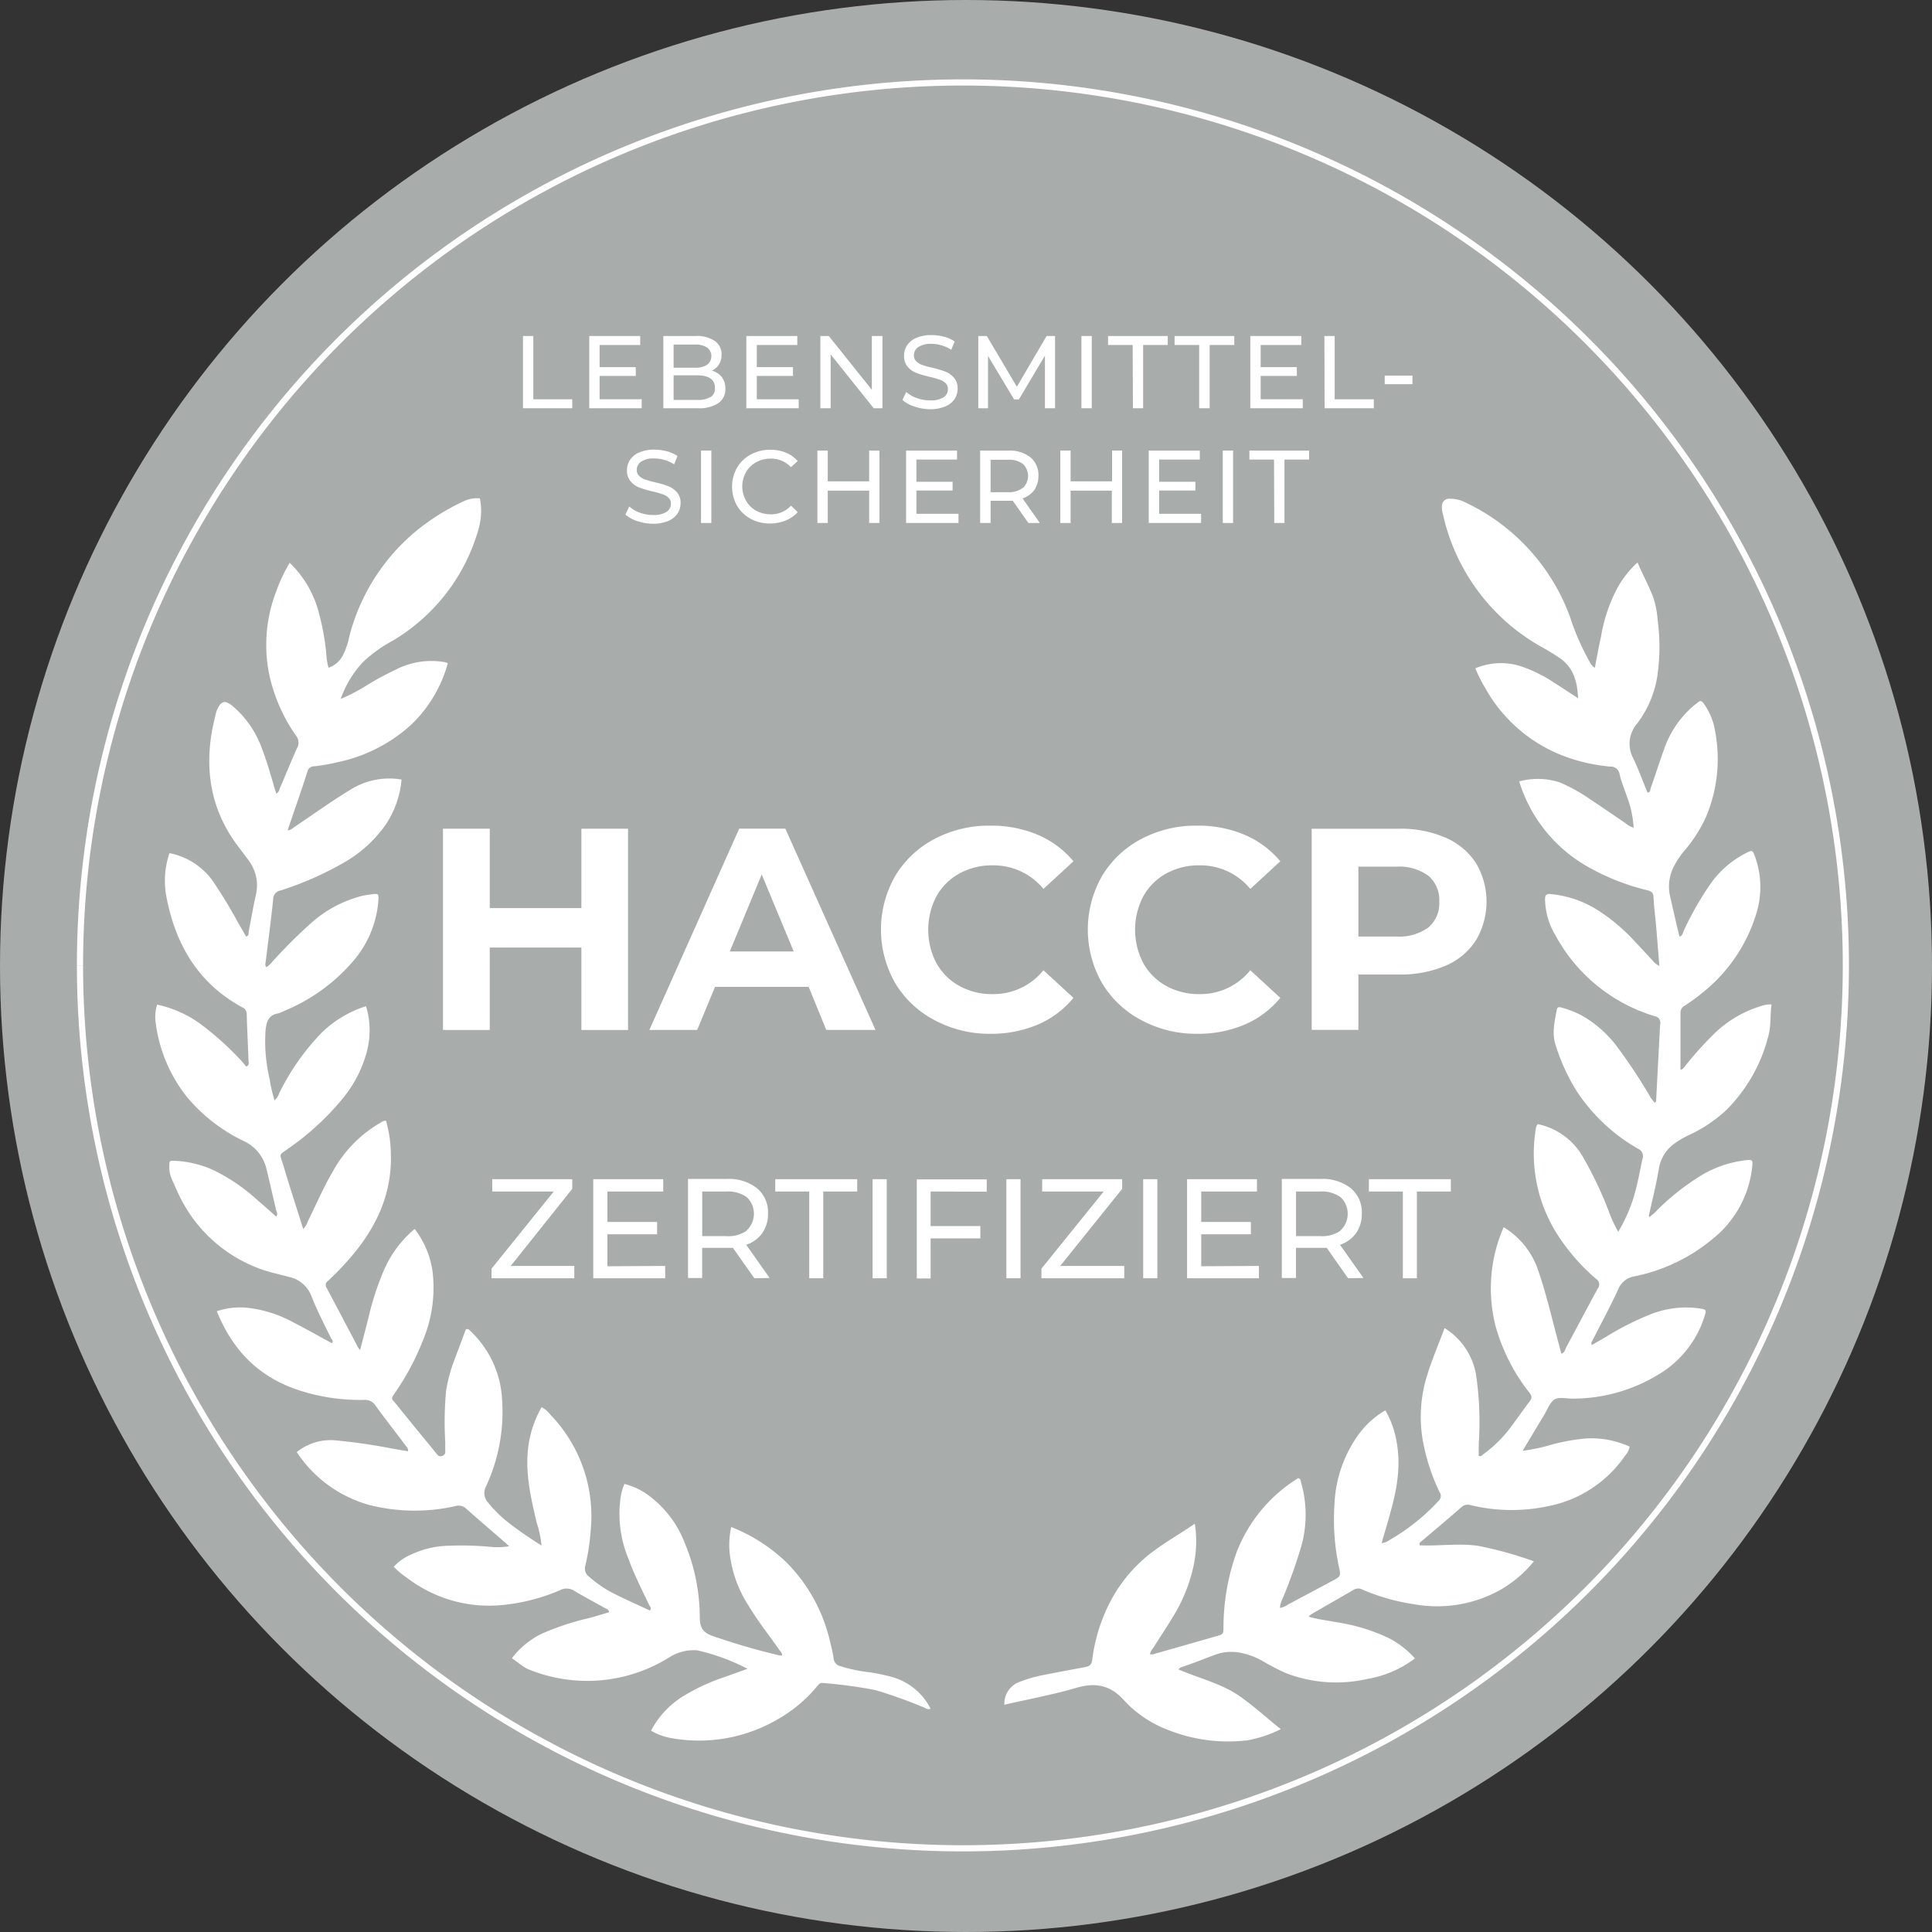
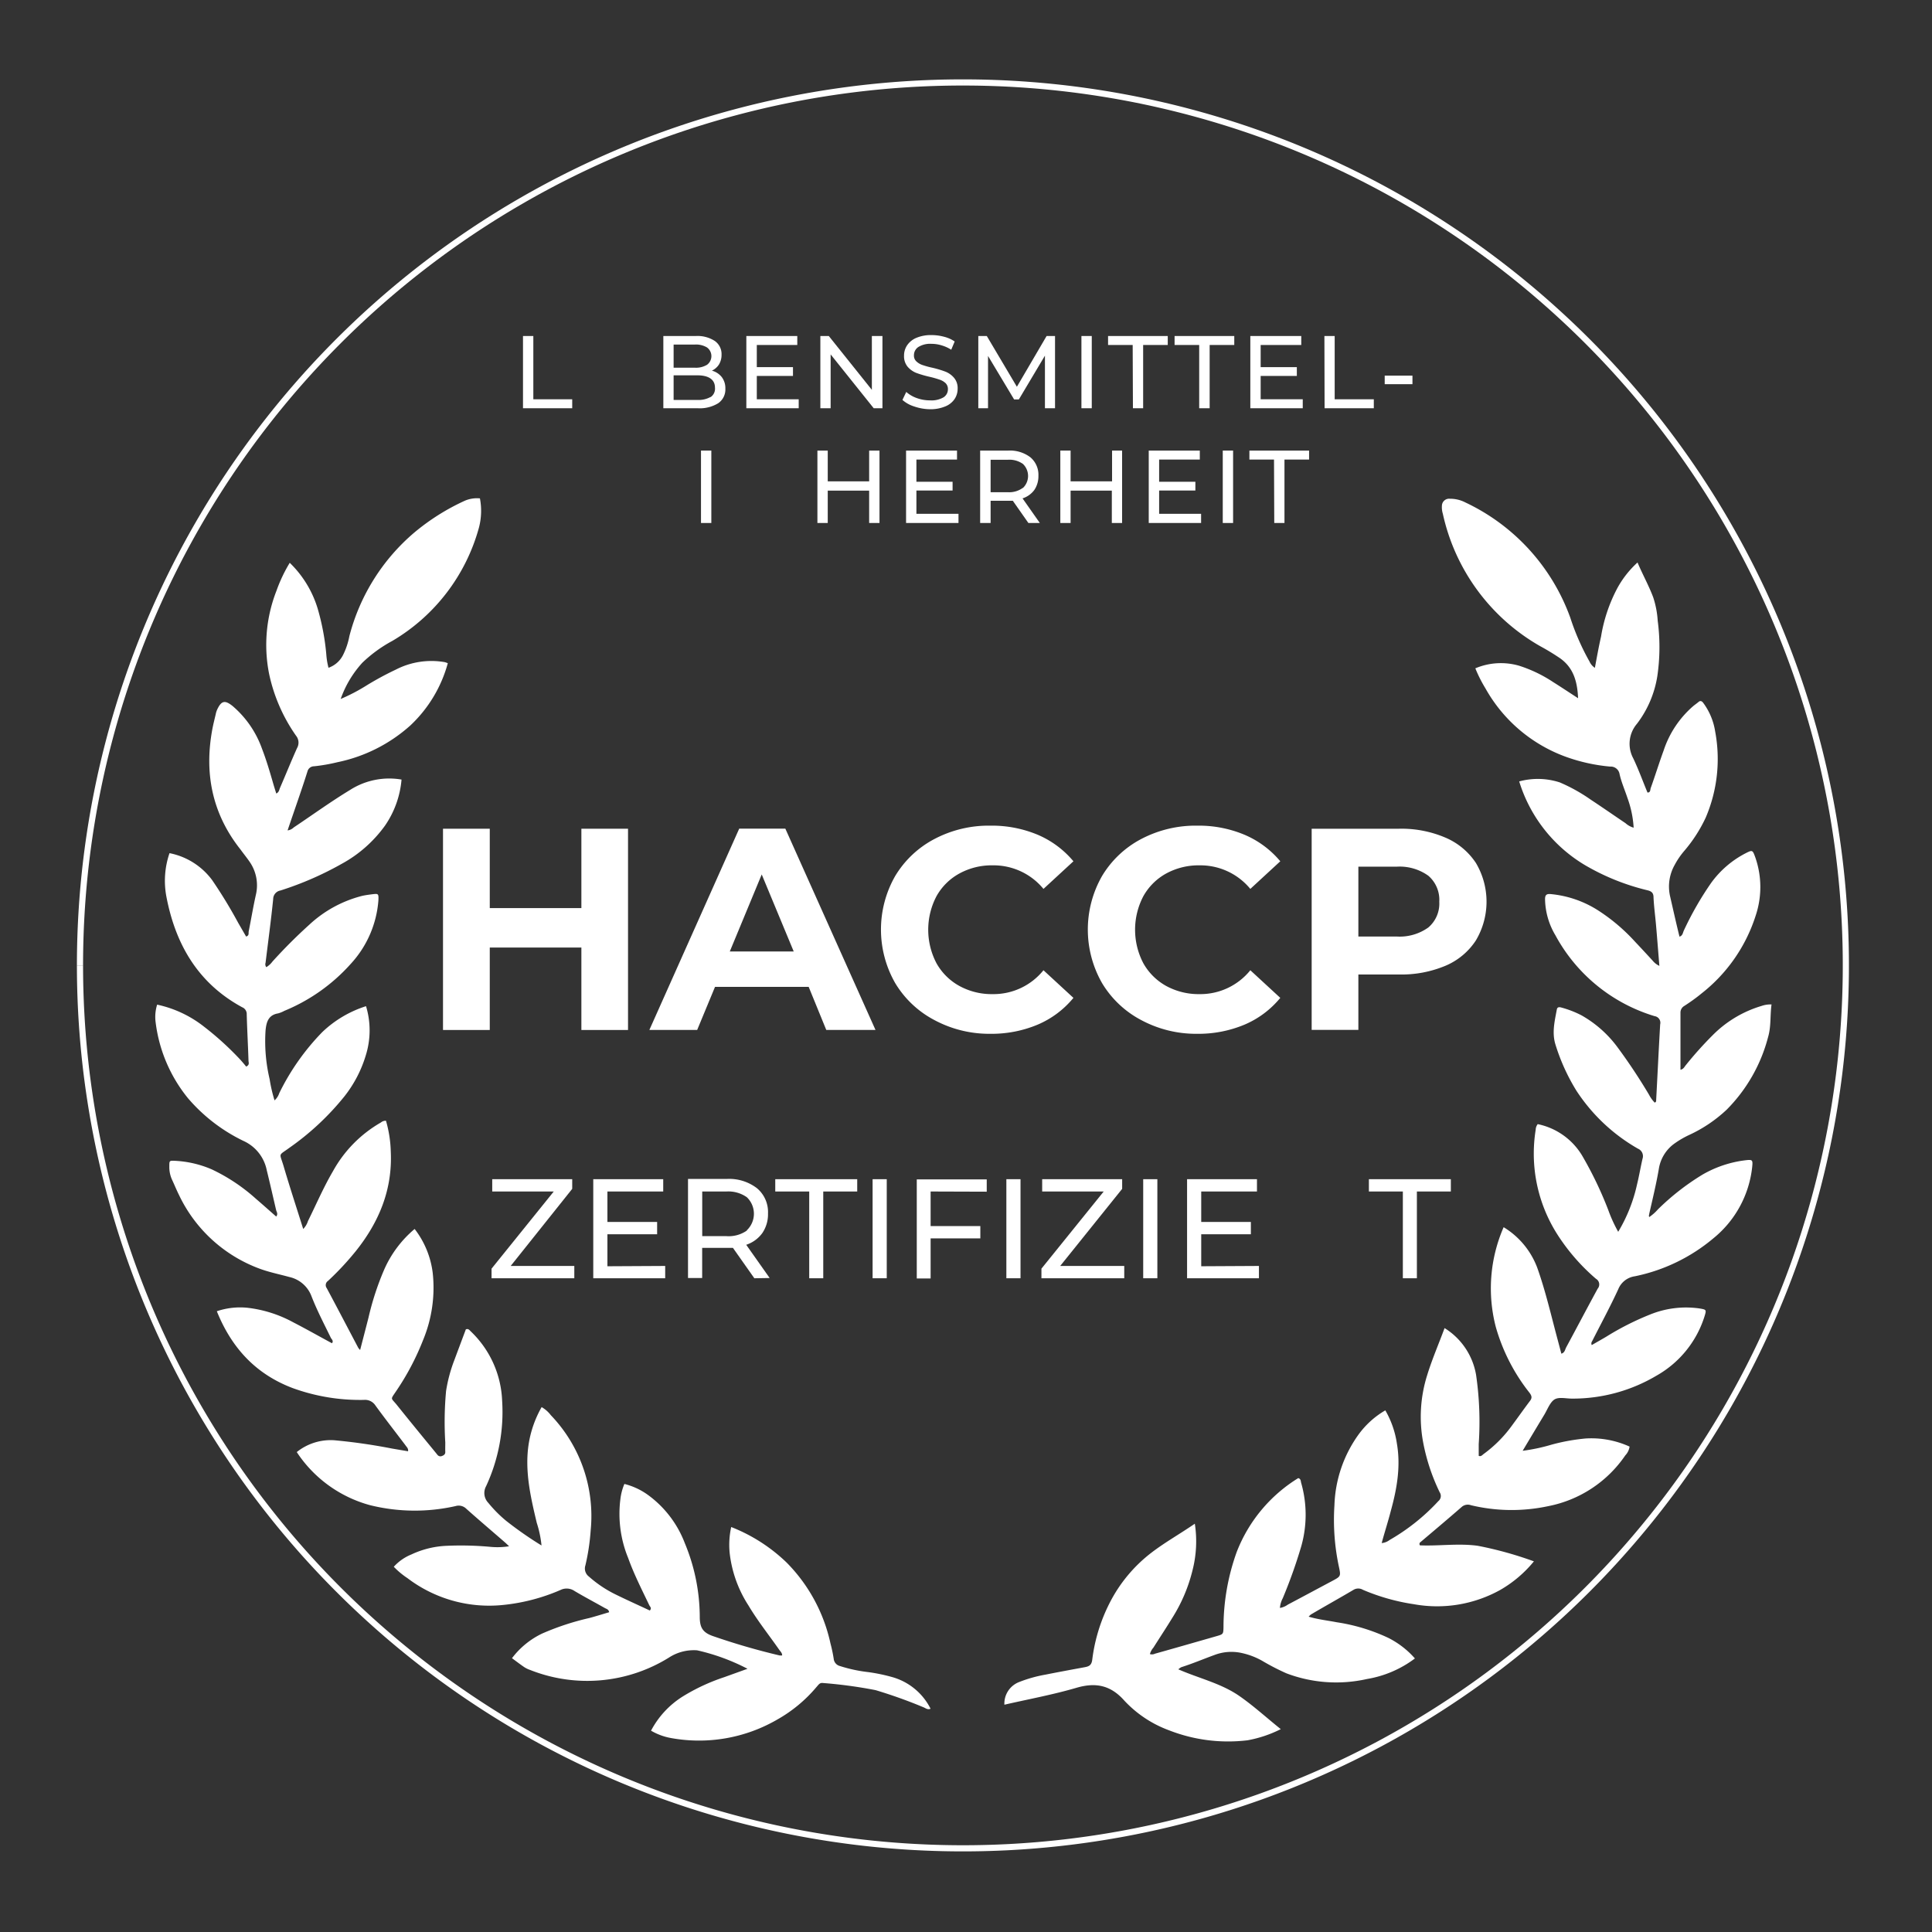
<svg xmlns="http://www.w3.org/2000/svg" viewBox="0 0 314 314">
  <rect x="0" y="0" width="314" height="314" fill="#333333" stroke="none" />
  <defs>
    <style>.cls-1{fill:#a8adab;}.cls-2{fill:none;stroke:#fff;stroke-miterlimit:10;}.cls-3{fill:#fff;}</style>
  </defs>
  <g id="Layer_2" data-name="Layer 2">
    <g id="Layer_1-2" data-name="Layer 1">
-       <circle class="cls-1" cx="157" cy="157" r="157" />
      <path class="cls-2" d="M13,156.9A143.5,143.5,0,0,1,156.5,13.4" />
      <path class="cls-2" d="M156.5,13.4A143.5,143.5,0,1,1,13,156.9" />
      <path class="cls-3" d="M102.07,134.69V167.4H94.49V154H79.6V167.4H72V134.69H79.6v12.9H94.49v-12.9Z" />
      <path class="cls-3" d="M131.43,160.39H116.21l-2.9,7h-7.77l14.6-32.71h7.5l14.65,32.71h-8ZM129,154.64l-5.2-12.52-5.19,12.52Z" />
      <path class="cls-3" d="M151.87,165.79a16.22,16.22,0,0,1-6.37-6,17.53,17.53,0,0,1,0-17.43,16.22,16.22,0,0,1,6.37-6,18.91,18.91,0,0,1,9.1-2.17,19.31,19.31,0,0,1,7.71,1.49,15.47,15.47,0,0,1,5.78,4.3l-4.87,4.49a10.49,10.49,0,0,0-8.24-3.83,10.92,10.92,0,0,0-5.43,1.33,9.44,9.44,0,0,0-3.73,3.71,11.73,11.73,0,0,0,0,10.85,9.51,9.51,0,0,0,3.73,3.71,10.92,10.92,0,0,0,5.43,1.33,10.42,10.42,0,0,0,8.24-3.88l4.87,4.49a15.23,15.23,0,0,1-5.81,4.35,19.4,19.4,0,0,1-7.72,1.49A18.84,18.84,0,0,1,151.87,165.79Z" />
      <path class="cls-3" d="M185.48,165.79a16.2,16.2,0,0,1-6.36-6,17.53,17.53,0,0,1,0-17.43,16.2,16.2,0,0,1,6.36-6,19,19,0,0,1,9.11-2.17,19.23,19.23,0,0,1,7.7,1.49,15.43,15.43,0,0,1,5.79,4.3l-4.87,4.49a10.51,10.51,0,0,0-8.24-3.83,11,11,0,0,0-5.44,1.33,9.48,9.48,0,0,0-3.72,3.71,11.73,11.73,0,0,0,0,10.85,9.55,9.55,0,0,0,3.72,3.71,11,11,0,0,0,5.44,1.33,10.43,10.43,0,0,0,8.24-3.88l4.87,4.49a15.23,15.23,0,0,1-5.81,4.35,19.4,19.4,0,0,1-7.72,1.49A18.85,18.85,0,0,1,185.48,165.79Z" />
      <path class="cls-3" d="M234.93,136.14a11.18,11.18,0,0,1,4.94,4.11,12.32,12.32,0,0,1,0,12.59,11,11,0,0,1-4.94,4.12,18.51,18.51,0,0,1-7.56,1.42h-6.6v9h-7.59V134.69h14.19A18.18,18.18,0,0,1,234.93,136.14Zm-2.79,14.6a5.1,5.1,0,0,0,1.78-4.18,5.16,5.16,0,0,0-1.78-4.23,8,8,0,0,0-5.19-1.47h-6.18v11.35H227A8,8,0,0,0,232.14,150.74Z" />
      <path class="cls-3" d="M93.34,205.75v2H79.89v-1.56L90,193.65h-10v-2H93v1.57L83,205.75Z" />
      <path class="cls-3" d="M108.11,205.75v2H96.42v-16.1h11.37v2H98.72v4.95h8.08v2H98.72v5.2Z" />
      <path class="cls-3" d="M122.6,207.75l-3.48-4.94c-.43,0-.76,0-1,0h-4v4.9h-2.3v-16.1h6.28a7.42,7.42,0,0,1,4.92,1.5,5.05,5.05,0,0,1,1.8,4.11,5.42,5.42,0,0,1-.92,3.18,5.27,5.27,0,0,1-2.62,1.91l3.81,5.4Zm-1.22-7.8a3.71,3.71,0,0,0,0-5.37,5.21,5.21,0,0,0-3.34-.93h-3.91v7.25H118A5.15,5.15,0,0,0,121.38,200Z" />
      <path class="cls-3" d="M131.52,193.65H126v-2h13.32v2H133.8v14.1h-2.28Z" />
      <path class="cls-3" d="M141.82,191.65h2.3v16.1h-2.3Z" />
      <path class="cls-3" d="M151.25,193.65v5.62h8.08v2h-8.08v6.51H149v-16.1h11.37v2Z" />
      <path class="cls-3" d="M163.56,191.65h2.3v16.1h-2.3Z" />
      <path class="cls-3" d="M182.72,205.75v2H169.26v-1.56l10.12-12.54h-10v-2h13v1.57l-10.07,12.53Z" />
      <path class="cls-3" d="M185.8,191.65h2.3v16.1h-2.3Z" />
      <path class="cls-3" d="M204.61,205.75v2H192.93v-16.1h11.36v2h-9.06v4.95h8.07v2h-8.07v5.2Z" />
-       <path class="cls-3" d="M219.1,207.75l-3.47-4.94c-.43,0-.77,0-1,0h-4v4.9h-2.3v-16.1h6.28a7.43,7.43,0,0,1,4.92,1.5,5.05,5.05,0,0,1,1.8,4.11,5.42,5.42,0,0,1-.92,3.18,5.26,5.26,0,0,1-2.63,1.91l3.82,5.4Zm-1.21-7.8a3.71,3.71,0,0,0,0-5.37,5.21,5.21,0,0,0-3.34-.93h-3.91v7.25h3.91A5.15,5.15,0,0,0,217.89,200Z" />
      <path class="cls-3" d="M228,193.65h-5.52v-2h13.32v2h-5.52v14.1H228Z" />
      <path class="cls-3" d="M85,54.61h1.68V64.89H93v1.46H85Z" />
-       <path class="cls-3" d="M104.29,64.89v1.46H95.77V54.61h8.28v1.46h-6.6v3.6h5.88V61.1H97.45v3.79Z" />
      <path class="cls-3" d="M117.31,61.29a3,3,0,0,1,.58,1.89,2.71,2.71,0,0,1-1.14,2.34,5.71,5.71,0,0,1-3.35.83h-5.59V54.61h5.26a5.18,5.18,0,0,1,3.11.81,2.6,2.6,0,0,1,1.09,2.23,3,3,0,0,1-.42,1.59,2.76,2.76,0,0,1-1.15,1A3.05,3.05,0,0,1,117.31,61.29ZM109.48,56v3.76h3.44a3.45,3.45,0,0,0,2-.48,1.75,1.75,0,0,0,0-2.8,3.45,3.45,0,0,0-2-.48Zm6,8.55A1.64,1.64,0,0,0,116.2,63c0-1.3-1-2-2.86-2h-3.86V65h3.86A4,4,0,0,0,115.48,64.52Z" />
      <path class="cls-3" d="M129.81,64.89v1.46H121.3V54.61h8.28v1.46H123v3.6h5.88V61.1H123v3.79Z" />
      <path class="cls-3" d="M143.42,54.61V66.35H142l-7-8.75v8.75h-1.67V54.61h1.37l7,8.75V54.61Z" />
      <path class="cls-3" d="M148.61,66.07A5.24,5.24,0,0,1,146.67,65l.62-1.3a5.17,5.17,0,0,0,1.72,1,6.31,6.31,0,0,0,2.15.37,3.89,3.89,0,0,0,2.18-.49,1.53,1.53,0,0,0,.72-1.32,1.32,1.32,0,0,0-.39-1,2.64,2.64,0,0,0-1-.57,16.16,16.16,0,0,0-1.63-.46,17.62,17.62,0,0,1-2.14-.63,3.67,3.67,0,0,1-1.39-1,2.66,2.66,0,0,1-.58-1.79,3,3,0,0,1,.5-1.69,3.41,3.41,0,0,1,1.5-1.21,6.11,6.11,0,0,1,2.5-.45,7.83,7.83,0,0,1,2,.27,5.38,5.38,0,0,1,1.73.77l-.56,1.34a6,6,0,0,0-1.57-.71,5.64,5.64,0,0,0-1.64-.25,3.67,3.67,0,0,0-2.14.52,1.59,1.59,0,0,0-.71,1.34,1.26,1.26,0,0,0,.4,1,2.68,2.68,0,0,0,1,.59,13.69,13.69,0,0,0,1.61.44,17.31,17.31,0,0,1,2.13.64,3.54,3.54,0,0,1,1.38,1,2.56,2.56,0,0,1,.58,1.76,3,3,0,0,1-.5,1.69,3.3,3.3,0,0,1-1.53,1.2,6.19,6.19,0,0,1-2.51.45A8.1,8.1,0,0,1,148.61,66.07Z" />
      <path class="cls-3" d="M169.83,66.35l0-8.55-4.24,7.12h-.77l-4.24-7.07v8.5H159V54.61h1.38l4.89,8.25,4.83-8.25h1.37l0,11.74Z" />
      <path class="cls-3" d="M175.76,54.61h1.68V66.35h-1.68Z" />
      <path class="cls-3" d="M184.09,56.07h-4V54.61h9.7v1.46h-4V66.35h-1.66Z" />
      <path class="cls-3" d="M194.9,56.07h-4V54.61h9.7v1.46h-4V66.35H194.9Z" />
      <path class="cls-3" d="M211.73,64.89v1.46h-8.52V54.61h8.28v1.46h-6.6v3.6h5.88V61.1h-5.88v3.79Z" />
      <path class="cls-3" d="M215.25,54.61h1.67V64.89h6.36v1.46h-8Z" />
      <path class="cls-3" d="M225.05,61.05h4.51v1.39h-4.51Z" />
-       <path class="cls-3" d="M103.58,84.69a5.26,5.26,0,0,1-1.93-1.06l.62-1.31a5.12,5.12,0,0,0,1.71,1,6.38,6.38,0,0,0,2.16.38,3.88,3.88,0,0,0,2.18-.5,1.52,1.52,0,0,0,.72-1.31,1.26,1.26,0,0,0-.4-1,2.42,2.42,0,0,0-1-.58,14.2,14.2,0,0,0-1.63-.45,18.12,18.12,0,0,1-2.14-.64,3.49,3.49,0,0,1-1.39-1,2.61,2.61,0,0,1-.58-1.79,3,3,0,0,1,.5-1.69,3.37,3.37,0,0,1,1.5-1.21,6.09,6.09,0,0,1,2.49-.45,7.85,7.85,0,0,1,2,.27,5.55,5.55,0,0,1,1.72.77l-.55,1.34a6.07,6.07,0,0,0-1.58-.71,5.87,5.87,0,0,0-1.64-.24,3.56,3.56,0,0,0-2.13.52,1.57,1.57,0,0,0-.72,1.34,1.3,1.3,0,0,0,.41,1,2.76,2.76,0,0,0,1,.58,16.68,16.68,0,0,0,1.62.45,16.87,16.87,0,0,1,2.13.63,3.64,3.64,0,0,1,1.38,1,2.53,2.53,0,0,1,.58,1.76,3,3,0,0,1-.5,1.68,3.44,3.44,0,0,1-1.53,1.21,6.41,6.41,0,0,1-2.51.44A8.12,8.12,0,0,1,103.58,84.69Z" />
      <path class="cls-3" d="M113.93,73.23h1.68V85h-1.68Z" />
-       <path class="cls-3" d="M122,84.32a5.78,5.78,0,0,1-2.22-2.14,6.31,6.31,0,0,1,0-6.15A5.69,5.69,0,0,1,122,73.88a6.51,6.51,0,0,1,3.18-.78,6.61,6.61,0,0,1,2.52.46,5.12,5.12,0,0,1,1.94,1.37l-1.09,1a4.39,4.39,0,0,0-3.3-1.39,4.78,4.78,0,0,0-2.36.59,4.15,4.15,0,0,0-1.65,1.62,4.71,4.71,0,0,0,0,4.6A4.15,4.15,0,0,0,122.9,83a4.78,4.78,0,0,0,2.36.59,4.36,4.36,0,0,0,3.3-1.41l1.09,1.06a5.27,5.27,0,0,1-2,1.37,6.69,6.69,0,0,1-2.52.47A6.46,6.46,0,0,1,122,84.32Z" />
      <path class="cls-3" d="M142.94,73.23V85h-1.68V79.74h-6.73V85h-1.68V73.23h1.68v5h6.73v-5Z" />
      <path class="cls-3" d="M155.78,83.51V85h-8.52V73.23h8.28v1.46h-6.6V78.3h5.88v1.42h-5.88v3.79Z" />
      <path class="cls-3" d="M167.14,85l-2.53-3.61c-.31,0-.56,0-.74,0H161V85H159.3V73.23h4.57a5.48,5.48,0,0,1,3.59,1.09,3.71,3.71,0,0,1,1.31,3,4,4,0,0,1-.67,2.32A3.86,3.86,0,0,1,166.19,81L169,85Zm-.89-5.69a2.7,2.7,0,0,0,0-3.91,3.8,3.8,0,0,0-2.43-.68H161V80h2.85A3.74,3.74,0,0,0,166.25,79.28Z" />
      <path class="cls-3" d="M182.37,73.23V85H180.7V79.74H174V85h-1.67V73.23H174v5h6.74v-5Z" />
      <path class="cls-3" d="M195.21,83.51V85H186.7V73.23H195v1.46h-6.61V78.3h5.89v1.42h-5.89v3.79Z" />
      <path class="cls-3" d="M198.73,73.23h1.68V85h-1.68Z" />
      <path class="cls-3" d="M207.06,74.69h-4V73.23h9.7v1.46h-4V85h-1.66Z" />
      <path class="cls-3" d="M230.78,251.16c3.11.13,6.26-.36,9.39.07a59.6,59.6,0,0,1,9.13,2.53,19.79,19.79,0,0,1-5.48,4.65,21.12,21.12,0,0,1-14,2.32,33.74,33.74,0,0,1-8.3-2.34,1.49,1.49,0,0,0-1.54,0c-2.28,1.35-4.61,2.64-6.91,4a2.74,2.74,0,0,0-.38.36c1.55.46,3.08.62,4.57.91a30.21,30.21,0,0,1,8.38,2.54,14.33,14.33,0,0,1,4.32,3.34,17.77,17.77,0,0,1-7.78,3.34,22.79,22.79,0,0,1-13.1-.92,37.71,37.71,0,0,1-3.88-2,11.89,11.89,0,0,0-3.72-1.37,7.73,7.73,0,0,0-4.05.37c-1.81.66-3.58,1.41-5.43,2a2.18,2.18,0,0,0-.49.35c3.38,1.48,7,2.28,10,4.39,2.29,1.6,4.35,3.49,6.65,5.33a19.92,19.92,0,0,1-5.39,1.81A26.33,26.33,0,0,1,190,281.22a18.79,18.79,0,0,1-7.27-4.83c-2.19-2.47-4.59-3-7.74-2.09-3.85,1.13-7.83,1.86-11.75,2.76a3.75,3.75,0,0,1,2.46-3.71,22,22,0,0,1,4.22-1.18c2.11-.42,4.23-.81,6.34-1.2.73-.13,1.15-.32,1.26-1.24a27.77,27.77,0,0,1,2.79-9.14,24,24,0,0,1,6.88-8.28c2.19-1.67,4.57-3,7-4.67a18.88,18.88,0,0,1-.38,7.59,26,26,0,0,1-3.26,7.68c-1,1.64-2.06,3.24-3.09,4.87a2.69,2.69,0,0,0-.57,1.05,1.1,1.1,0,0,0,.82-.06c3.35-.94,6.69-1.9,10-2.85,1.11-.32,1.11-.33,1.14-1.46A36.2,36.2,0,0,1,201,252.23a24.5,24.5,0,0,1,10-12c.46.14.39.52.48.8a18.81,18.81,0,0,1,0,10.31,81.54,81.54,0,0,1-3,8.42,4,4,0,0,0-.46,1.57,3,3,0,0,0,1.29-.54c2.39-1.26,4.76-2.54,7.15-3.81,1.46-.78,1.48-.78,1.15-2.33a36.41,36.41,0,0,1-.73-10,20.78,20.78,0,0,1,3.94-11.53,14.16,14.16,0,0,1,4.33-3.9,15.15,15.15,0,0,1,1.88,5.39c.65,3.75,0,7.39-1,11-.44,1.72-1,3.42-1.47,5.18a2.5,2.5,0,0,0,1.3-.51,33.35,33.35,0,0,0,7.92-6.32,1.07,1.07,0,0,0,.21-1.42,32.23,32.23,0,0,1-2.68-8.06,22.49,22.49,0,0,1,.65-11c.79-2.57,1.85-5,2.82-7.63a11.14,11.14,0,0,1,5.12,7.6,52.92,52.92,0,0,1,.43,11.25c0,.63,0,1.27,0,1.91.38.17.59-.15.83-.32a20.68,20.68,0,0,0,4.46-4.45c1-1.35,2-2.77,3-4.1.45-.56.32-.9-.06-1.41a30.63,30.63,0,0,1-5.46-10.69,24.87,24.87,0,0,1,1.28-16.19,13.07,13.07,0,0,1,5.46,6.58c1.34,3.76,2.23,7.64,3.26,11.49q.33,1.23.66,2.49c.54-.16.59-.63.77-1,1.72-3.18,3.4-6.39,5.13-9.56a1.06,1.06,0,0,0-.27-1.61,32.69,32.69,0,0,1-6.29-7.23,24.44,24.44,0,0,1-3.51-17,1.56,1.56,0,0,1,.33-.91,11,11,0,0,1,7.19,5.07,61.18,61.18,0,0,1,4.28,8.9A23.13,23.13,0,0,0,263,200.2a25.57,25.57,0,0,0,3.06-7.7c.34-1.37.57-2.78.89-4.16a1.32,1.32,0,0,0-.74-1.65,29.25,29.25,0,0,1-10-9.42,32.35,32.35,0,0,1-3.4-7.48c-.61-1.93-.14-3.81.21-5.7.08-.46.41-.43.74-.34A16.49,16.49,0,0,1,257,165a18.69,18.69,0,0,1,5.84,5.14,92.05,92.05,0,0,1,5.17,7.78,5.26,5.26,0,0,0,.94,1.3c.1-.11.21-.16.21-.23.22-4.16.42-8.33.66-12.49a1.09,1.09,0,0,0-.91-1.35A27.27,27.27,0,0,1,252.79,152a11.81,11.81,0,0,1-1.68-5.87c0-.68.25-.88.91-.82a17.3,17.3,0,0,1,7.6,2.58,30.23,30.23,0,0,1,6.17,5.22c.95,1,1.87,2,2.79,3a3.08,3.08,0,0,0,1.11.87c-.18-2.21-.35-4.41-.54-6.61-.13-1.51-.34-3-.41-4.52,0-.74-.33-1-1-1.16a37.26,37.26,0,0,1-10.15-4.09A24.06,24.06,0,0,1,246.91,127a11.54,11.54,0,0,1,6.59.16,27.47,27.47,0,0,1,5,2.78c1.91,1.26,3.79,2.57,5.69,3.85a3.3,3.3,0,0,0,1.32.73,16.82,16.82,0,0,0-1-4.81c-.43-1.31-1-2.59-1.29-3.91a1.45,1.45,0,0,0-1.53-1.21,28.68,28.68,0,0,1-7-1.52,24.58,24.58,0,0,1-13.26-11.18,22.22,22.22,0,0,1-1.65-3.27,10.67,10.67,0,0,1,7.09-.43,22.17,22.17,0,0,1,5.55,2.66c1.32.83,2.61,1.69,4.06,2.63-.12-2.65-.71-4.88-2.86-6.45a37.86,37.86,0,0,0-3.28-2A32.83,32.83,0,0,1,234.5,83.51a3.65,3.65,0,0,1-.15-1.35,1.17,1.17,0,0,1,1.3-1.1,5.37,5.37,0,0,1,2.51.6,33.14,33.14,0,0,1,17.05,18.72,39,39,0,0,0,3.14,7.16,2.33,2.33,0,0,0,.86,1c.32-1.73.62-3.4,1-5.07a25.43,25.43,0,0,1,2.66-7.9,15.89,15.89,0,0,1,3.27-4.15c.85,2,1.84,3.76,2.56,5.69a15.14,15.14,0,0,1,.72,3.77,32.59,32.59,0,0,1-.06,9,17.16,17.16,0,0,1-3.31,7.75,5,5,0,0,0-.6,5.63c.86,1.81,1.55,3.71,2.31,5.55.52,0,.43-.46.52-.72.72-2,1.36-4.08,2.1-6.1a16.28,16.28,0,0,1,4.81-7.23c.29-.24.59-.44.87-.68s.54-.15.77.17a10.5,10.5,0,0,1,1.93,4.64,24.2,24.2,0,0,1-1.54,14,23.72,23.72,0,0,1-3.49,5.41,12.48,12.48,0,0,0-1.55,2.27,7.14,7.14,0,0,0-.77,5c.51,2.22,1,4.43,1.55,6.66.53-.16.54-.64.71-1a51.66,51.66,0,0,1,4.44-7.74,15.9,15.9,0,0,1,5.57-4.8c1.14-.58,1.16-.57,1.61.68a14.63,14.63,0,0,1,.05,9.45,26.15,26.15,0,0,1-8.82,12.66c-.88.73-1.82,1.39-2.76,2a1.24,1.24,0,0,0-.64,1.1c0,3.07,0,6.13,0,9.28.48-.09.63-.45.84-.71a60.21,60.21,0,0,1,4.4-4.91,18.68,18.68,0,0,1,7.94-4.75,4.39,4.39,0,0,1,1.62-.24c-.25,1.78-.05,3.57-.56,5.3a26,26,0,0,1-6.73,11.8,22.79,22.79,0,0,1-6.12,4.12,14.93,14.93,0,0,0-2.26,1.31A6.25,6.25,0,0,0,269.6,190c-.42,2.44-1,4.83-1.55,7.24,0,.17-.13.34,0,.56a7.3,7.3,0,0,0,1.41-1.25,39.58,39.58,0,0,1,7.25-5.65,18.3,18.3,0,0,1,7-2.33c1.11-.13,1.18-.05,1.07,1.06a17.29,17.29,0,0,1-6.34,11.65,28.74,28.74,0,0,1-12.74,6.15,3.42,3.42,0,0,0-2.69,2.1c-1.3,2.83-2.79,5.57-4.19,8.34-.09.19-.28.37-.12.74.79-.46,1.57-.89,2.34-1.35a45.07,45.07,0,0,1,7.1-3.6,15.52,15.52,0,0,1,8.09-1c1.1.19,1.14.19.79,1.31a16.86,16.86,0,0,1-7.78,9.6,26.65,26.65,0,0,1-13.75,3.74c-1,0-2.11-.3-2.83.13s-1.14,1.59-1.65,2.45c-1.16,1.92-2.31,3.84-3.54,5.9a29.48,29.48,0,0,0,4.71-1,32.3,32.3,0,0,1,5.54-1,15,15,0,0,1,7.13,1.32,2.62,2.62,0,0,1-.7,1.43,19.72,19.72,0,0,1-12.53,8.25,28.38,28.38,0,0,1-12.54-.15,1.51,1.51,0,0,0-1.52.28c-2.21,1.93-4.45,3.81-6.69,5.71A.36.36,0,0,0,230.78,251.16Z" />
      <path class="cls-3" d="M58.53,219.41c.47-1.81.92-3.53,1.36-5.26a45.43,45.43,0,0,1,2.5-7.69,18.14,18.14,0,0,1,5-6.72,14.57,14.57,0,0,1,2.94,7.16,22.2,22.2,0,0,1-1.57,10.9,41.77,41.77,0,0,1-4.42,8.36c-.88,1.32-.83,1,.07,2.07,2,2.5,4.05,5,6.07,7.46l.61.75a.61.61,0,0,0,.73.2c.34-.12.57-.3.55-.69s0-1,0-1.51a54.54,54.54,0,0,1,.13-8.38,24.41,24.41,0,0,1,1.34-5c.62-1.67,1.25-3.34,1.87-5,.43-.18.61.15.83.35a16.44,16.44,0,0,1,5.07,11.25A28.59,28.59,0,0,1,79,241.55a2.3,2.3,0,0,0,.37,2.71,20.53,20.53,0,0,0,2.9,2.92,59.81,59.81,0,0,0,5.74,4,17.33,17.33,0,0,0-.77-3.67c-.88-3.7-1.75-7.41-1.49-11.26a17.6,17.6,0,0,1,2.28-7.56A5,5,0,0,1,89.52,230,23.68,23.68,0,0,1,96,248.73a35.21,35.21,0,0,1-.86,5.69,1.63,1.63,0,0,0,.57,1.81,19.23,19.23,0,0,0,4.32,2.9c1.85.91,3.73,1.75,5.58,2.62.38-.4,0-.65-.1-.89-1.2-2.52-2.47-5-3.42-7.65a18.92,18.92,0,0,1-1.26-9.56,9,9,0,0,1,.65-2.47,11.17,11.17,0,0,1,3.81,1.77,17.3,17.3,0,0,1,6,7.83,31.4,31.4,0,0,1,2.44,12c0,1.7.45,2.54,2.15,3.13a110.3,110.3,0,0,0,10.81,3.14,2.05,2.05,0,0,0,.43,0c0-.42-.28-.64-.47-.91-1.67-2.4-3.51-4.69-5-7.2a19.72,19.72,0,0,1-3.05-8.45,13.43,13.43,0,0,1,.24-4.31,27.33,27.33,0,0,1,9,5.77,26.69,26.69,0,0,1,7.12,13.1,24.58,24.58,0,0,1,.54,2.55,1.34,1.34,0,0,0,1,1.17,24.17,24.17,0,0,0,4.68,1,28.75,28.75,0,0,1,3.9.82,10,10,0,0,1,6.16,5.12c-.49.23-.83-.12-1.19-.25a78.48,78.48,0,0,0-7.75-2.77,74.77,74.77,0,0,0-8.57-1.16c-.52-.07-.72.32-1,.62a23.19,23.19,0,0,1-6.42,5.33,25.33,25.33,0,0,1-17.23,3,9.82,9.82,0,0,1-3.27-1.2,14.56,14.56,0,0,1,5.06-5.5,31.87,31.87,0,0,1,6.82-3.19l3.8-1.37a33.69,33.69,0,0,0-8.19-3,7.41,7.41,0,0,0-4.58,1.18,25.17,25.17,0,0,1-22.59,2,4.06,4.06,0,0,1-1-.5c-.64-.44-1.25-.91-1.92-1.4a13.36,13.36,0,0,1,4.89-4,42.64,42.64,0,0,1,7.68-2.53c1.09-.29,2.16-.63,3.22-.94-.08-.5-.46-.54-.71-.69-1.64-.93-3.3-1.8-4.91-2.76a2.27,2.27,0,0,0-2.28-.17,31.2,31.2,0,0,1-9.26,2.43,21.94,21.94,0,0,1-15.63-4.36A13,13,0,0,1,64,254.64a7.81,7.81,0,0,1,2.86-2,14.91,14.91,0,0,1,5.83-1.41,52.46,52.46,0,0,1,6.87.16,12.19,12.19,0,0,0,3.18-.08c-.25-.24-.49-.48-.75-.7-2.08-1.81-4.18-3.59-6.23-5.42a1.75,1.75,0,0,0-1.73-.41,30.18,30.18,0,0,1-13.89-.15A20.77,20.77,0,0,1,48.23,236a8.8,8.8,0,0,1,6.12-1.92,92.9,92.9,0,0,1,9.38,1.35l2.59.44c.08-.48-.25-.7-.44-1-1.63-2.16-3.3-4.29-4.89-6.48a2,2,0,0,0-1.83-.87,32,32,0,0,1-11.59-1.92c-6-2.27-9.93-6.53-12.33-12.49a11.84,11.84,0,0,1,5-.56,20.41,20.41,0,0,1,7.42,2.36c2.11,1.09,4.18,2.26,6.29,3.4.29-.35,0-.6-.16-.84-1.1-2.26-2.27-4.49-3.18-6.84A5,5,0,0,0,47,207.54c-1.59-.44-3.21-.76-4.76-1.33a23.51,23.51,0,0,1-13.15-12c-.41-.82-.75-1.67-1.14-2.5a4.94,4.94,0,0,1-.43-2.14c0-.92,0-.95.89-.91a17.18,17.18,0,0,1,6,1.39,29.57,29.57,0,0,1,7.18,4.78c1.11.95,2.19,1.92,3.3,2.89.31-.39.11-.68,0-1-.51-2.18-1-4.36-1.54-6.55a6.64,6.64,0,0,0-3.78-4.74,27.69,27.69,0,0,1-9-6.92A24.23,24.23,0,0,1,25.3,166.2a6.68,6.68,0,0,1,.24-2.92,18.56,18.56,0,0,1,7.53,3.51,48.93,48.93,0,0,1,5.62,5.05c.48.49.91,1,1.32,1.51.59-.28.39-.65.38-.92-.08-2.52-.22-5-.29-7.56a1.18,1.18,0,0,0-.73-1.16c-7.2-3.9-10.87-10.26-12.34-18.05a13.85,13.85,0,0,1,.52-7,11.32,11.32,0,0,1,6.93,4.38A77.47,77.47,0,0,1,38.72,150L40,152.21c.54-.16.36-.56.42-.83.4-2,.73-4,1.16-5.92a6.69,6.69,0,0,0-1-5.38c-.46-.68-1-1.33-1.48-2-4.64-5.84-5.94-12.45-4.57-19.67.15-.77.34-1.52.52-2.28a3.61,3.61,0,0,1,.24-.79c.69-1.48,1.27-1.6,2.54-.57a16.3,16.3,0,0,1,4.76,6.94c.77,2,1.34,4,1.92,6l.39,1.26c.46-.21.48-.63.62-.95.93-2.14,1.8-4.31,2.76-6.44a1.78,1.78,0,0,0-.16-2,27.35,27.35,0,0,1-4.4-10.14A24.14,24.14,0,0,1,44.94,96a24.57,24.57,0,0,1,2.15-4.53,17.33,17.33,0,0,1,4.54,7.44,38.91,38.91,0,0,1,1.4,7.41,11.69,11.69,0,0,0,.36,2.21,4.19,4.19,0,0,0,2.39-2.13,11.54,11.54,0,0,0,1-3A32.91,32.91,0,0,1,67.34,86.55a36.12,36.12,0,0,1,8.23-5.18A5,5,0,0,1,78,81a10.75,10.75,0,0,1-.15,4.72,30.8,30.8,0,0,1-14.08,18.44,22.22,22.22,0,0,0-4.87,3.54,17.18,17.18,0,0,0-3.53,5.9,29.67,29.67,0,0,0,4-2.07,49.17,49.17,0,0,1,4.94-2.69,12.62,12.62,0,0,1,8-1.22,5,5,0,0,1,.47.17,21.71,21.71,0,0,1-6.06,10.09,25.38,25.38,0,0,1-11.88,6,28.75,28.75,0,0,1-3.78.66,1.11,1.11,0,0,0-1.09.84c-1,3.17-2.13,6.32-3.23,9.58a1.72,1.72,0,0,0,1-.48c3-2,6-4.18,9.15-6.09a11.81,11.81,0,0,1,8.37-1.69,15.5,15.5,0,0,1-2.69,7.49,21.1,21.1,0,0,1-7.06,6.22,52.73,52.73,0,0,1-9.93,4.32,1.42,1.42,0,0,0-1.18,1.38c-.35,3.47-.82,6.92-1.24,10.37a.77.77,0,0,0,.12.71,3.43,3.43,0,0,0,1-.91,83.66,83.66,0,0,1,6-6,19.73,19.73,0,0,1,8.59-4.68c.54-.12,1.08-.19,1.63-.26,1-.12,1.05-.1,1,1A17.11,17.11,0,0,1,57,156.66a29.47,29.47,0,0,1-10.79,7.63,4.63,4.63,0,0,1-1,.41c-1.6.26-1.92,1.42-2.05,2.77a26.66,26.66,0,0,0,.66,7.91,24.31,24.31,0,0,0,.8,3.46,2.71,2.71,0,0,0,.77-1.18,38.28,38.28,0,0,1,7-9.93,18.29,18.29,0,0,1,7.1-4.2,13.58,13.58,0,0,1,0,7.86A20.07,20.07,0,0,1,56,178.16a43.38,43.38,0,0,1-9,8.41c-1.78,1.31-1.59.72-.94,2.85,1,3.41,2.12,6.81,3.22,10.32a3.16,3.16,0,0,0,.77-1.28c1.34-2.71,2.53-5.49,4.06-8.1a20.56,20.56,0,0,1,7.8-7.93,1.2,1.2,0,0,1,.82-.28,19.6,19.6,0,0,1,.78,5c.3,6.17-1.9,11.47-5.7,16.21a46.6,46.6,0,0,1-4.5,4.82.82.82,0,0,0-.21,1.17c1.73,3.23,3.42,6.47,5.13,9.71A2.67,2.67,0,0,0,58.53,219.41Z" />
    </g>
  </g>
</svg>